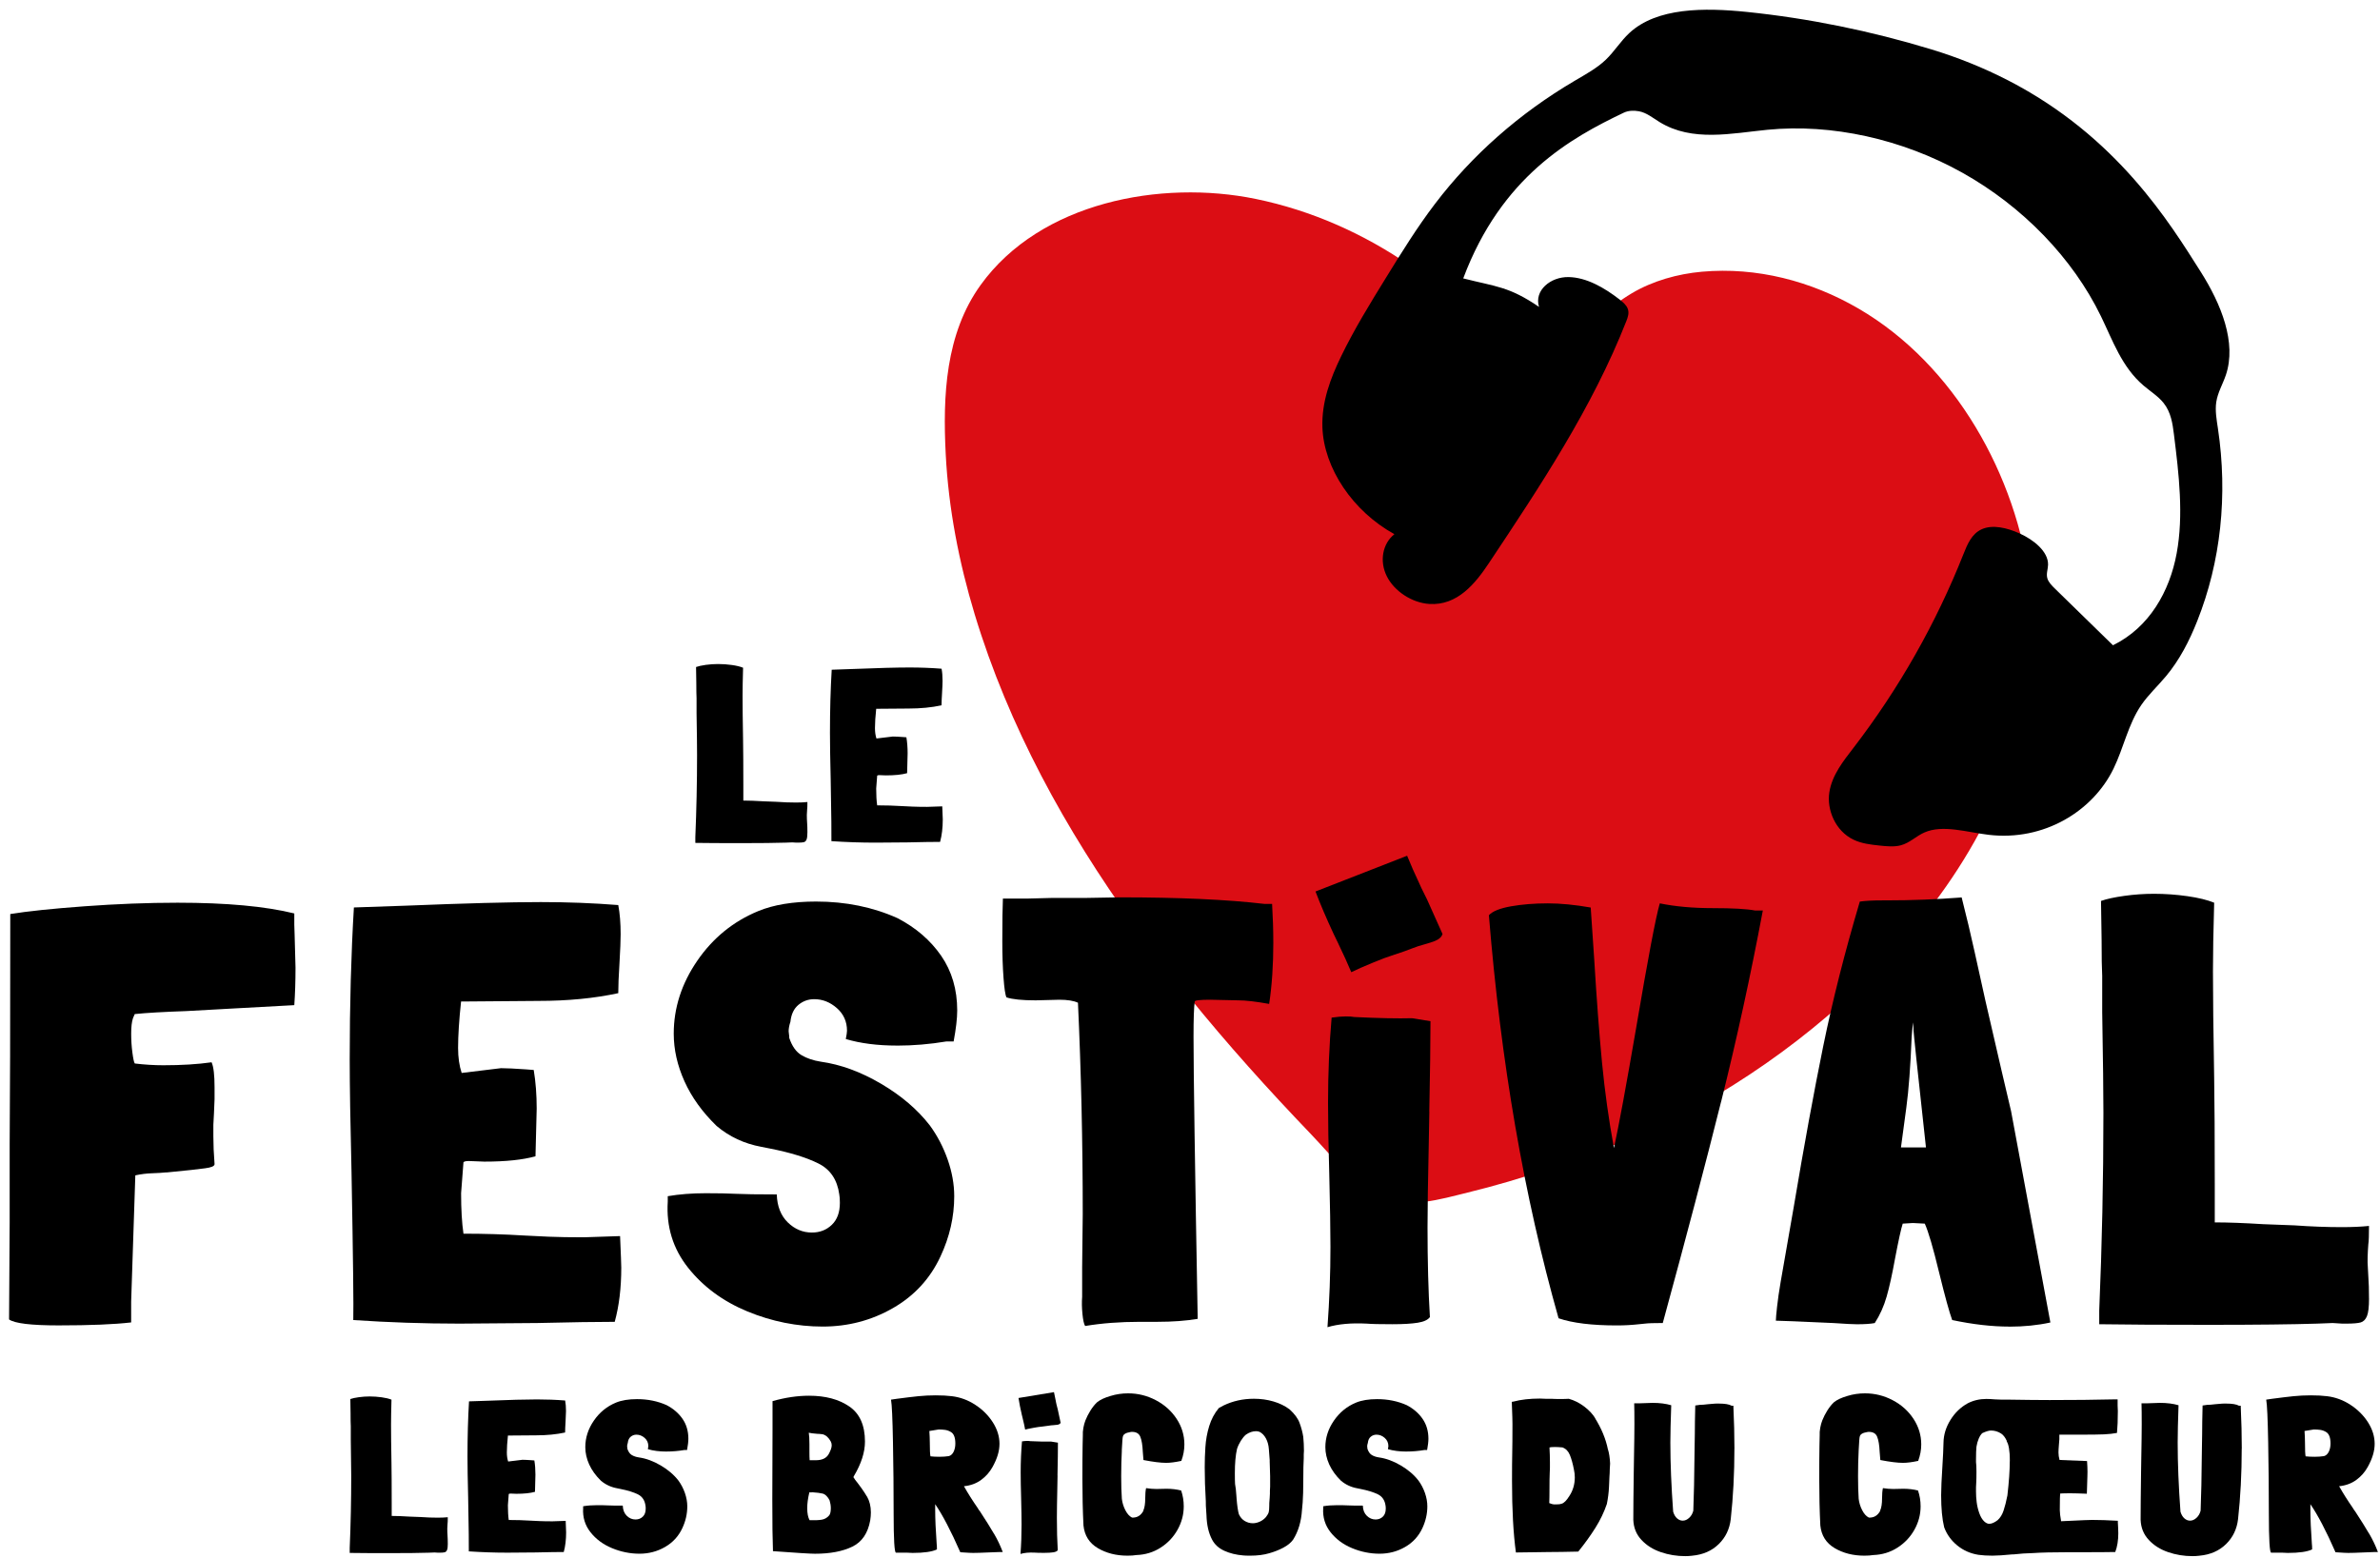
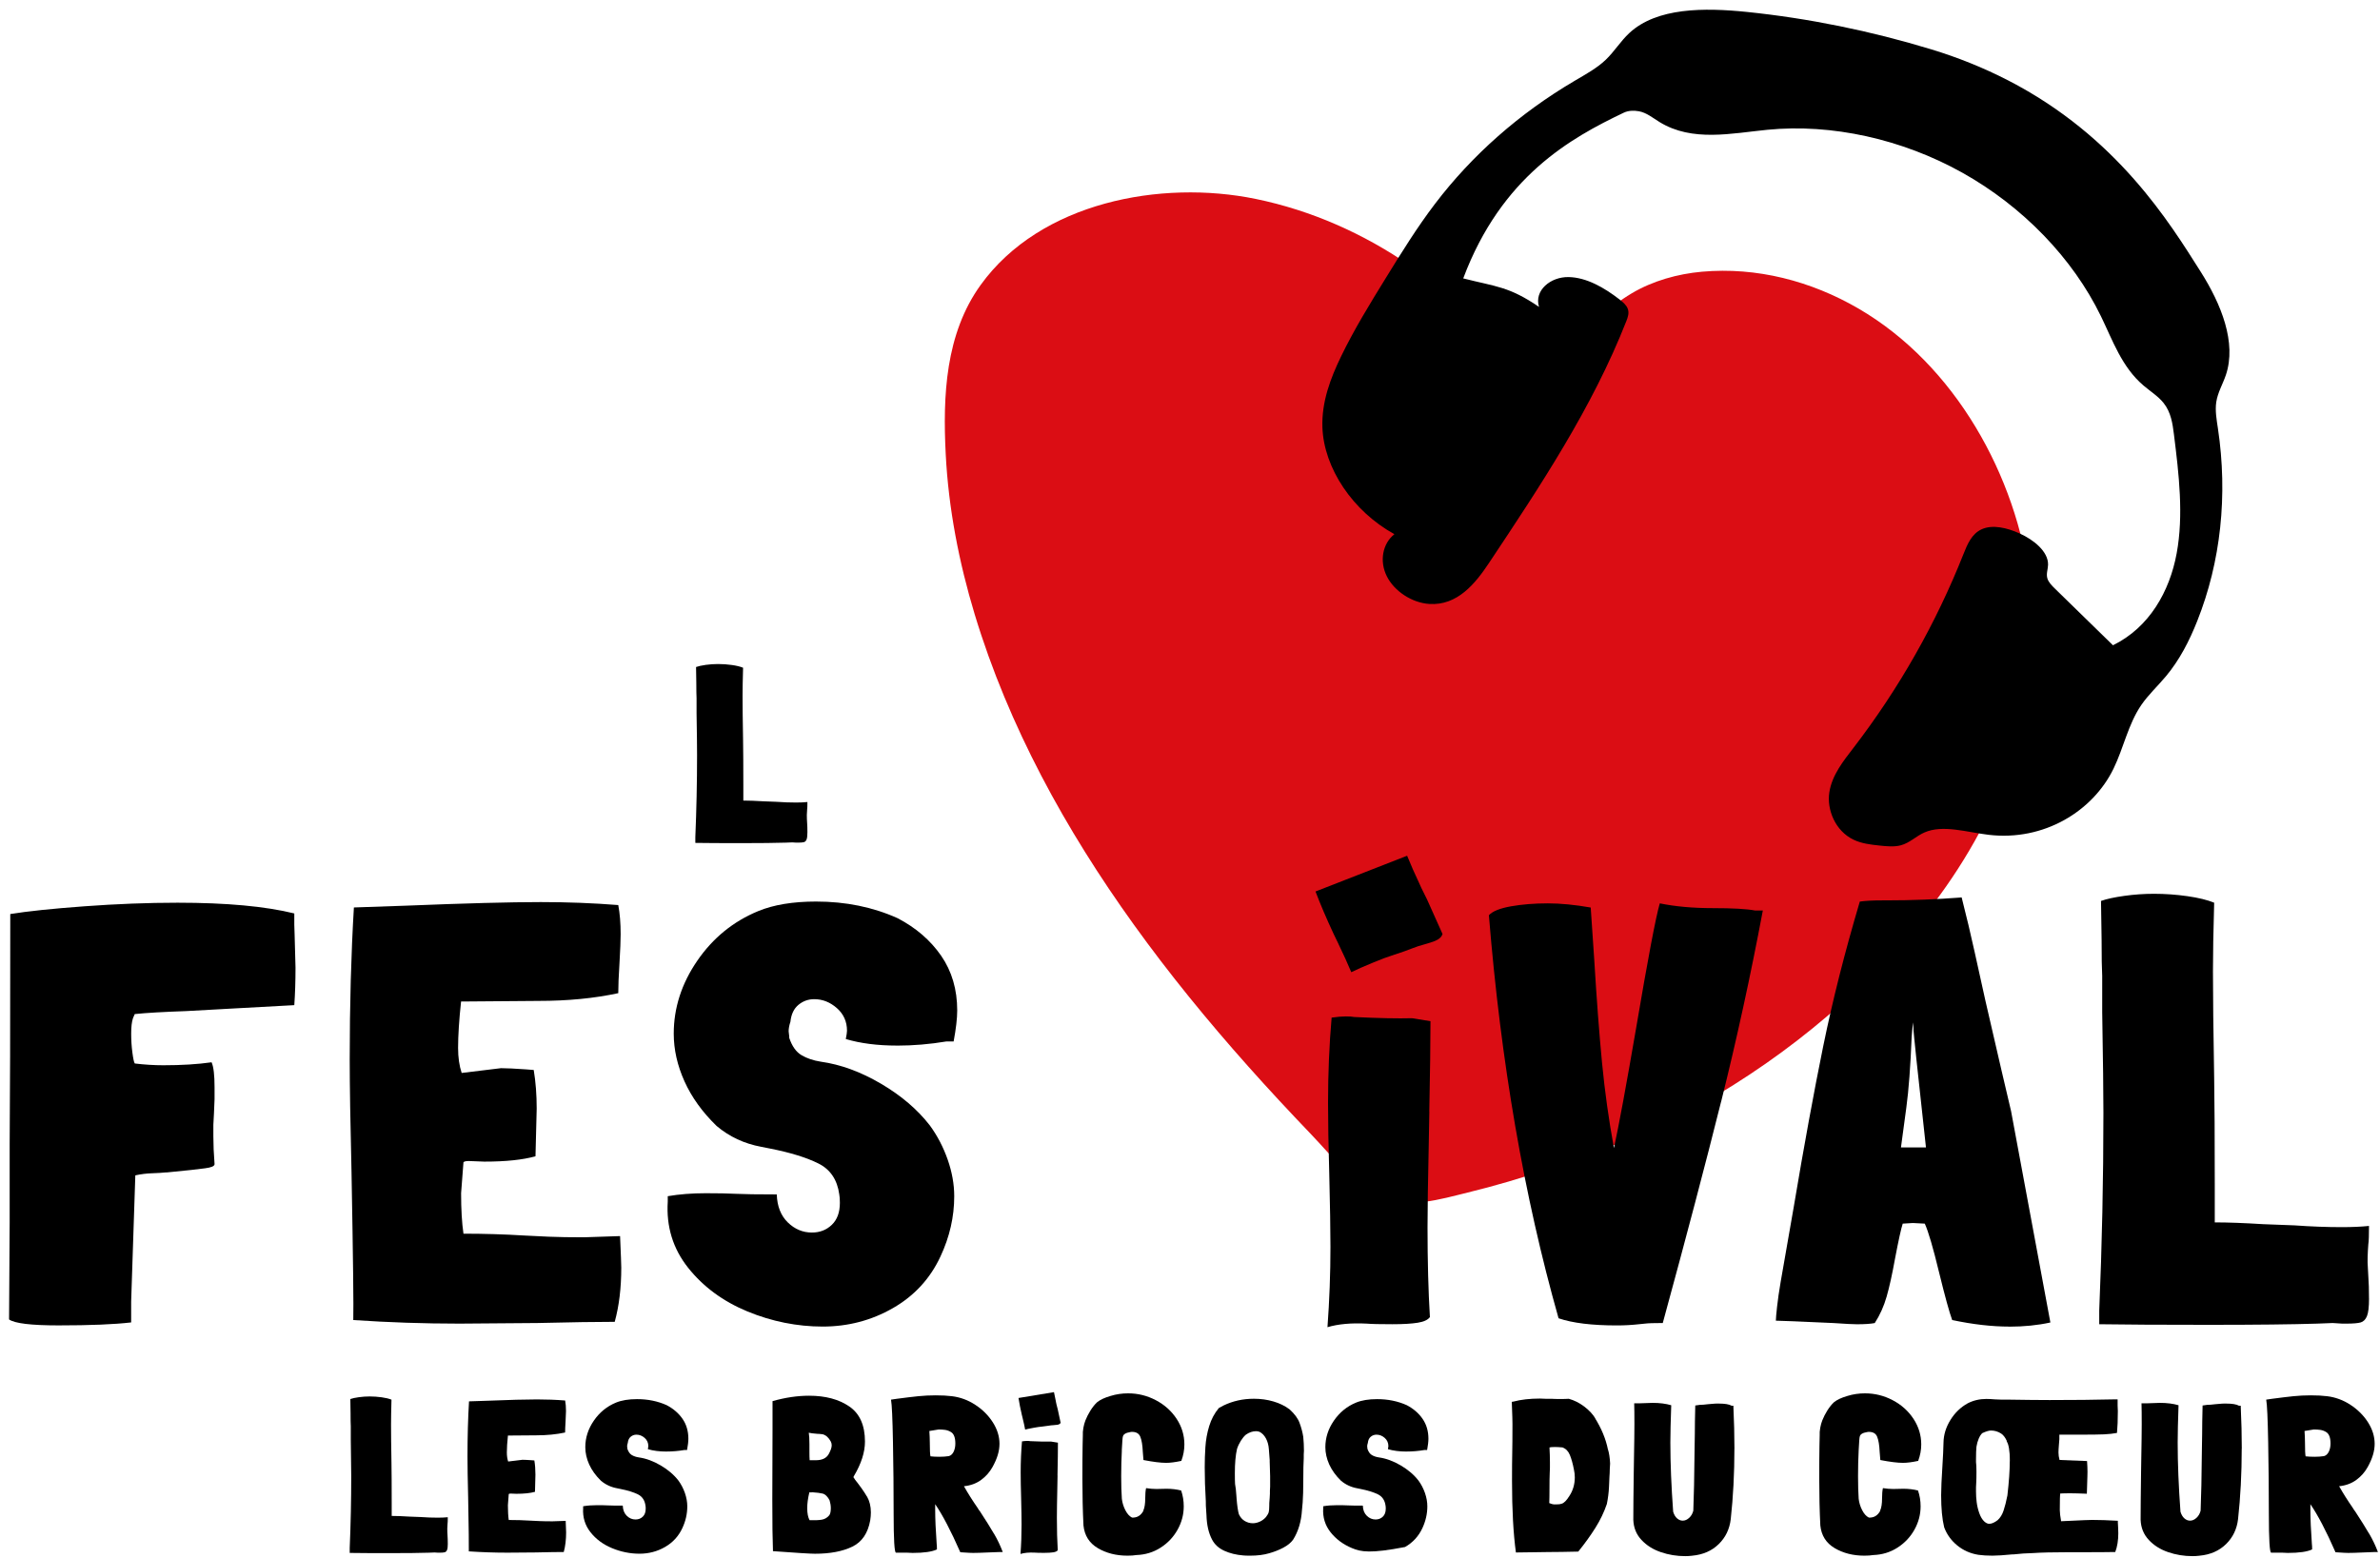
<svg xmlns="http://www.w3.org/2000/svg" width="226" height="148" viewBox="0 0 226 148" fill="none">
  <path d="M192.782 55.551C191.52 45.205 185.634 34.637 176.481 29.31C171.986 26.693 166.815 25.343 161.607 25.809C159.303 26.017 156.953 26.672 154.955 27.855C152.668 29.208 150.904 31.089 149.134 33.042C147.935 34.364 146.706 35.662 145.219 36.623C139.182 27.762 129.789 21.061 119.239 18.895C110.234 17.047 98.797 19.198 93.124 27.062C89.765 31.72 89.521 37.618 89.804 43.144C90.068 48.303 91.06 53.406 92.553 58.346C95.778 68.998 101.183 78.808 107.662 87.82C111.021 92.495 114.672 96.961 118.5 101.26C120.441 103.442 122.427 105.578 124.447 107.685C126.457 109.779 128.518 112.49 131.225 113.682C133.834 114.833 136.736 113.914 139.36 113.274C141.956 112.64 144.522 111.886 147.052 111.026C151.845 109.398 157.058 107.444 161.46 104.941C169.991 100.092 177.656 93.709 183.588 85.864C190.174 77.153 194.141 66.648 192.785 55.551" fill="#DB0D14" />
  <path d="M134.633 83.598C134.774 83.944 135.066 84.557 135.507 85.428L136.98 88.715C136.893 88.995 136.658 89.211 136.277 89.37C136.033 89.469 135.694 89.581 135.255 89.701C134.816 89.821 134.459 89.935 134.182 90.049C133.765 90.221 133.094 90.458 132.163 90.759C131.802 90.867 131.204 91.092 130.372 91.435C129.471 91.804 128.783 92.108 128.314 92.342C128.013 91.615 127.587 90.674 127.034 89.524L126.64 88.712C125.943 87.216 125.369 85.87 124.918 84.677L133.617 81.281C134.002 82.219 134.341 82.991 134.633 83.601" fill="black" />
  <path d="M76.67 79.049C76.67 79.376 76.643 79.608 76.589 79.743C76.534 79.875 76.45 79.959 76.342 79.989C76.231 80.019 76.045 80.037 75.777 80.037H75.612L75.236 80.013L74.626 80.037C73.656 80.067 72.223 80.085 70.326 80.085C68.43 80.085 67.09 80.076 66.027 80.061V79.52C66.135 76.936 66.192 74.337 66.192 71.72C66.192 70.954 66.177 69.629 66.144 67.748V66.314C66.129 66.047 66.12 65.569 66.12 64.881L66.096 63.355C66.315 63.276 66.622 63.21 67.012 63.153C67.403 63.099 67.796 63.072 68.187 63.072C68.626 63.072 69.064 63.102 69.503 63.165C69.942 63.228 70.293 63.312 70.561 63.424C70.528 64.55 70.513 65.452 70.513 66.125C70.513 67.066 70.528 68.475 70.561 70.356C70.576 71.296 70.585 72.681 70.585 74.514V76.041C71.102 76.041 71.736 76.065 72.487 76.11L73.731 76.158C74.389 76.206 75.008 76.227 75.588 76.227C75.994 76.227 76.354 76.212 76.67 76.179C76.67 76.54 76.661 76.774 76.646 76.885V76.861C76.613 77.285 76.607 77.588 76.622 77.778L76.646 78.222C76.661 78.412 76.67 78.685 76.67 79.046" fill="black" />
-   <path d="M89.266 79.965C88.578 79.965 87.559 79.98 86.21 80.013L83.133 80.037C81.739 80.037 80.345 79.989 78.95 79.896C78.965 79.394 78.941 77.444 78.881 74.046C78.833 72.12 78.812 70.638 78.812 69.605C78.812 67.459 78.866 65.461 78.977 63.613L81.045 63.541C83.365 63.448 85.134 63.4 86.354 63.4C87.403 63.4 88.422 63.439 89.41 63.517C89.473 63.844 89.503 64.229 89.503 64.668C89.503 64.902 89.488 65.287 89.455 65.819C89.425 66.32 89.407 66.711 89.407 66.993C88.467 67.198 87.418 67.3 86.258 67.3L83.202 67.324C83.124 68.06 83.085 68.67 83.085 69.157C83.085 69.532 83.133 69.863 83.226 70.145L84.777 69.959C84.996 69.959 85.324 69.974 85.762 70.007L86.069 70.031C86.147 70.5 86.186 71.011 86.186 71.558L86.138 73.439C85.636 73.58 84.963 73.649 84.116 73.649L83.506 73.625C83.394 73.625 83.325 73.64 83.295 73.673L83.202 74.896C83.202 75.539 83.232 76.071 83.295 76.495C84.11 76.495 84.9 76.519 85.669 76.567C85.937 76.582 86.264 76.6 86.658 76.615C87.048 76.63 87.511 76.639 88.043 76.639L89.476 76.591C89.506 77.312 89.524 77.727 89.524 77.835C89.524 78.634 89.437 79.346 89.266 79.974" fill="black" />
  <path d="M15.792 111.357C15.413 111.396 14.963 111.423 14.434 111.441C13.905 111.459 13.376 111.525 12.85 111.639L12.454 123.628V125.609C10.87 125.795 8.571 125.891 5.554 125.891C2.952 125.891 1.39 125.702 0.861 125.326L0.918 116.11V108.703C0.954 104.746 0.975 97.45 0.975 86.819C2.595 86.555 4.941 86.308 8.015 86.083C11.086 85.858 14.037 85.743 16.865 85.743C21.501 85.743 25.197 86.083 27.946 86.762V87.838C27.946 87.988 27.955 88.301 27.976 88.769C27.994 89.241 28.021 90.287 28.061 91.909C28.061 93.229 28.021 94.415 27.946 95.473L21.726 95.813L20.711 95.87L17.658 96.038C15.509 96.113 13.887 96.206 12.796 96.32L12.625 96.717C12.511 97.057 12.457 97.546 12.457 98.186C12.457 98.79 12.492 99.382 12.571 99.968C12.646 100.554 12.721 100.903 12.799 101.014C13.743 101.128 14.644 101.182 15.512 101.182C17.246 101.182 18.773 101.089 20.092 100.9C20.281 101.315 20.374 102.105 20.374 103.274V104.407L20.317 105.762L20.26 106.837V107.913C20.26 108.706 20.296 109.59 20.374 110.572C20.374 110.762 20.071 110.894 19.47 110.969C18.98 111.044 17.754 111.176 15.795 111.366" fill="black" />
  <path d="M58.373 125.552C56.715 125.552 54.263 125.588 51.02 125.666L43.614 125.723C40.257 125.723 36.904 125.609 33.547 125.383C33.584 124.178 33.529 119.485 33.379 111.303C33.265 106.666 33.208 103.102 33.208 100.614C33.208 95.452 33.34 90.644 33.605 86.194L38.581 86.023C44.16 85.798 48.421 85.683 51.36 85.683C53.884 85.683 56.336 85.777 58.71 85.966C58.86 86.756 58.935 87.682 58.935 88.736C58.935 89.301 58.899 90.227 58.824 91.507C58.746 92.715 58.71 93.655 58.71 94.334C56.447 94.824 53.923 95.07 51.132 95.07L43.782 95.128C43.593 96.9 43.499 98.37 43.499 99.539C43.499 100.443 43.614 101.236 43.839 101.913L47.571 101.459C48.097 101.459 48.89 101.498 49.945 101.573L50.681 101.63C50.87 102.763 50.963 103.986 50.963 105.305L50.849 109.827C49.641 110.167 48.022 110.335 45.987 110.335L44.518 110.278C44.254 110.278 44.085 110.314 44.01 110.392L43.785 113.334C43.785 114.881 43.86 116.161 44.01 117.18C45.969 117.18 47.874 117.237 49.722 117.351C50.362 117.387 51.156 117.426 52.096 117.466C53.04 117.505 54.151 117.523 55.432 117.523L58.881 117.408C58.956 119.142 58.995 120.143 58.995 120.407C58.995 122.33 58.788 124.046 58.373 125.552Z" fill="black" />
  <path d="M85.176 99.313C83.328 99.313 81.709 99.106 80.315 98.691C80.39 98.316 80.429 98.051 80.429 97.901C80.429 97.036 80.107 96.317 79.467 95.753C78.824 95.188 78.109 94.905 77.319 94.905C76.754 94.905 76.252 95.085 75.819 95.443C75.384 95.804 75.131 96.339 75.056 97.054C74.942 97.393 74.888 97.697 74.888 97.958L74.945 98.466V98.58C75.209 99.37 75.594 99.917 76.105 100.221C76.616 100.524 77.226 100.732 77.944 100.843C79.828 101.107 81.733 101.804 83.656 102.934C85.579 104.064 87.124 105.386 88.292 106.892C89.008 107.871 89.573 108.956 89.99 110.143C90.405 111.33 90.612 112.49 90.612 113.619C90.612 115.578 90.176 117.484 89.311 119.332C88.332 121.444 86.823 123.085 84.789 124.25C82.754 125.419 80.528 126.002 78.115 126.002C75.702 126.002 73.28 125.521 70.96 124.56C68.641 123.598 66.766 122.213 65.332 120.404C63.899 118.595 63.259 116.504 63.409 114.127V113.619C64.503 113.43 65.708 113.337 67.03 113.337C68.16 113.337 69.122 113.355 69.915 113.394C70.63 113.43 71.913 113.451 73.761 113.451C73.797 114.581 74.149 115.467 74.807 116.11C75.465 116.75 76.228 117.072 77.096 117.072C77.851 117.072 78.482 116.826 78.99 116.336C79.5 115.846 79.753 115.149 79.753 114.244C79.753 113.905 79.732 113.64 79.696 113.451C79.506 112.057 78.848 111.077 77.715 110.512C76.583 109.947 75.056 109.476 73.136 109.097L72.289 108.929C70.666 108.628 69.254 107.967 68.049 106.949C66.691 105.63 65.675 104.217 64.996 102.706C64.317 101.2 63.977 99.689 63.977 98.183C63.977 95.735 64.722 93.424 66.21 91.257C67.697 89.091 69.629 87.516 72.006 86.537C73.476 85.933 75.305 85.632 77.49 85.632C80.318 85.632 82.899 86.161 85.24 87.216C86.973 88.12 88.35 89.307 89.368 90.777C90.384 92.246 90.895 93.983 90.895 95.978C90.895 96.732 90.78 97.712 90.555 98.92H89.876C88.292 99.184 86.727 99.316 85.182 99.316" fill="black" />
-   <path d="M120.913 89.475C120.913 91.663 120.781 93.622 120.516 95.356C119.272 95.131 118.293 95.016 117.575 95.016L114.918 94.959C113.939 94.959 113.449 95.016 113.449 95.131C113.374 95.659 113.335 96.771 113.335 98.466C113.335 101.783 113.467 110.72 113.731 125.269C112.638 125.455 111.355 125.552 109.885 125.552H108.244C106.357 125.552 104.624 125.684 103.04 125.948C102.926 125.759 102.842 125.374 102.785 124.788C102.728 124.205 102.719 123.667 102.758 123.178V120.407L102.815 115.317C102.815 108.457 102.662 101.765 102.361 95.242C101.946 95.052 101.36 94.959 100.606 94.959L98.344 95.016C97.061 95.016 96.138 94.923 95.573 94.734C95.459 94.509 95.366 93.887 95.291 92.868C95.216 91.849 95.177 90.701 95.177 89.418C95.177 87.534 95.198 86.176 95.234 85.347H97.665L99.87 85.29H103.037L106.318 85.233C111.934 85.233 116.517 85.44 120.059 85.855H120.796C120.871 87.138 120.91 88.343 120.91 89.475" fill="black" />
  <path d="M135.727 105.59L135.67 108.758C135.594 112.228 135.555 114.827 135.555 116.561C135.555 119.803 135.631 122.649 135.781 125.101C135.591 125.365 135.207 125.546 134.621 125.639C134.035 125.732 133.236 125.78 132.217 125.78C131.048 125.78 130.237 125.762 129.786 125.723C128.314 125.648 127.07 125.759 126.054 126.062C126.24 123.538 126.337 120.993 126.337 118.427C126.337 116.844 126.298 114.506 126.222 111.417C126.147 108.854 126.108 106.63 126.108 104.743C126.108 101.955 126.222 99.259 126.448 96.657C126.974 96.582 127.427 96.543 127.806 96.543C128.146 96.543 128.407 96.561 128.596 96.6C130.934 96.714 132.761 96.75 134.083 96.714L135.835 96.997C135.835 98.956 135.799 101.822 135.721 105.59" fill="black" />
  <path d="M163.434 104.629C161.965 110.509 160.117 117.523 157.893 125.666C157.064 125.666 156.499 125.684 156.196 125.723L155.631 125.78C154.952 125.855 154.254 125.894 153.539 125.894C151.163 125.894 149.318 125.669 147.998 125.215C144.717 113.643 142.515 100.882 141.382 86.933C141.721 86.558 142.418 86.275 143.473 86.086C144.528 85.9 145.697 85.804 146.98 85.804C148.185 85.804 149.543 85.936 151.051 86.2L151.391 91.233C151.616 94.965 151.863 98.198 152.124 100.933C152.388 103.667 152.764 106.372 153.257 109.046C153.711 106.973 154.408 103.202 155.348 97.736C156.481 91.062 157.232 87.087 157.611 85.804C159.08 86.107 160.76 86.257 162.644 86.257C164.528 86.257 165.865 86.332 166.658 86.483H167.395C166.226 92.703 164.907 98.754 163.437 104.635" fill="black" />
  <path d="M181.701 97.673L181.644 97.108L181.529 98.466C181.415 101.294 181.247 103.538 181.022 105.197L180.511 108.986H182.885C182.055 101.447 181.659 97.676 181.698 97.676M190.805 126.005C189.147 126.005 187.338 125.798 185.376 125.383C185.111 124.668 184.696 123.16 184.132 120.861C183.567 118.523 183.116 116.979 182.773 116.225L181.641 116.167L180.679 116.225C180.529 116.678 180.282 117.79 179.946 119.56C179.681 121.029 179.417 122.228 179.153 123.151C178.888 124.076 178.512 124.915 178.023 125.669C177.644 125.744 177.079 125.783 176.325 125.783C175.985 125.783 175.252 125.747 174.119 125.669C170.838 125.518 169.011 125.443 168.633 125.443C168.633 125.254 168.669 124.812 168.747 124.115C168.825 123.418 168.936 122.637 169.086 121.768L170.33 114.644C171.31 108.803 172.244 103.712 173.128 99.376C174.014 95.04 175.171 90.461 176.604 85.635C177.13 85.56 177.848 85.521 178.753 85.521H179.092C181.544 85.521 183.936 85.428 186.274 85.239C186.728 87.012 187.139 88.754 187.518 90.47C187.894 92.186 188.233 93.721 188.537 95.079C189.742 100.32 190.553 103.806 190.967 105.539L194.7 125.615C193.492 125.879 192.19 126.011 190.796 126.011" fill="black" />
  <path d="M224.958 123.346C224.958 124.136 224.892 124.695 224.76 125.014C224.628 125.335 224.429 125.531 224.168 125.609C223.903 125.684 223.45 125.723 222.81 125.723H222.413L221.509 125.666L220.036 125.723C217.699 125.798 214.249 125.837 209.688 125.837C205.126 125.837 201.902 125.819 199.339 125.78V124.479C199.603 118.259 199.736 112.003 199.736 105.705C199.736 103.857 199.7 100.672 199.621 96.149V92.7C199.585 92.06 199.564 90.909 199.564 89.25L199.507 85.575C200.033 85.386 200.769 85.227 201.713 85.094C202.653 84.962 203.597 84.896 204.54 84.896C205.595 84.896 206.65 84.971 207.707 85.121C208.762 85.272 209.609 85.479 210.253 85.743C210.174 88.457 210.138 90.626 210.138 92.246C210.138 94.509 210.174 97.901 210.253 102.423C210.289 104.686 210.31 108.021 210.31 112.432V116.107C211.554 116.107 213.08 116.164 214.889 116.276L217.885 116.39C219.468 116.504 220.956 116.558 222.353 116.558C223.333 116.558 224.201 116.522 224.955 116.444C224.955 117.312 224.937 117.877 224.898 118.142V118.085C224.82 119.103 224.802 119.839 224.841 120.29L224.898 121.363C224.934 121.817 224.955 122.475 224.955 123.343" fill="black" />
  <path d="M42.523 146.615C42.523 146.904 42.499 147.105 42.451 147.222C42.403 147.34 42.331 147.412 42.234 147.439C42.138 147.466 41.973 147.481 41.742 147.481H41.597L41.267 147.46L40.732 147.481C39.882 147.508 38.629 147.523 36.97 147.523C35.311 147.523 34.139 147.517 33.208 147.502V147.03C33.304 144.767 33.352 142.493 33.352 140.203C33.352 139.53 33.337 138.373 33.31 136.73V135.476C33.295 135.245 33.289 134.824 33.289 134.223L33.268 132.886C33.46 132.817 33.728 132.76 34.07 132.712C34.413 132.664 34.755 132.64 35.098 132.64C35.483 132.64 35.864 132.667 36.249 132.721C36.633 132.775 36.94 132.85 37.174 132.946C37.147 133.935 37.132 134.722 37.132 135.311C37.132 136.135 37.144 137.367 37.174 139.013C37.189 139.837 37.195 141.047 37.195 142.652V143.989C37.649 143.989 38.202 144.01 38.86 144.052L39.951 144.094C40.528 144.136 41.069 144.154 41.573 144.154C41.931 144.154 42.243 144.139 42.52 144.112C42.52 144.428 42.514 144.632 42.499 144.728V144.707C42.472 145.077 42.466 145.344 42.478 145.51L42.499 145.9C42.511 146.066 42.52 146.306 42.52 146.618" fill="black" />
  <path d="M53.544 147.415C52.941 147.415 52.051 147.43 50.87 147.457L48.178 147.478C46.958 147.478 45.738 147.436 44.518 147.355C44.53 146.916 44.512 145.209 44.455 142.234C44.413 140.549 44.392 139.254 44.392 138.349C44.392 136.471 44.44 134.722 44.536 133.106L46.345 133.046C48.373 132.964 49.924 132.922 50.99 132.922C51.91 132.922 52.799 132.955 53.665 133.025C53.719 133.313 53.746 133.65 53.746 134.031C53.746 134.236 53.731 134.572 53.704 135.038C53.677 135.476 53.662 135.819 53.662 136.065C52.838 136.243 51.922 136.333 50.906 136.333L48.232 136.354C48.163 136.997 48.13 137.532 48.13 137.958C48.13 138.289 48.172 138.574 48.253 138.821L49.611 138.656C49.803 138.656 50.092 138.671 50.474 138.698L50.741 138.719C50.81 139.13 50.843 139.575 50.843 140.056L50.801 141.699C50.362 141.823 49.773 141.886 49.031 141.886L48.496 141.865C48.4 141.865 48.34 141.88 48.31 141.907L48.229 142.977C48.229 143.538 48.256 144.004 48.31 144.374C49.022 144.374 49.713 144.395 50.386 144.437C50.618 144.452 50.906 144.464 51.249 144.479C51.591 144.494 51.997 144.5 52.463 144.5L53.716 144.458C53.743 145.089 53.758 145.453 53.758 145.549C53.758 146.249 53.683 146.871 53.532 147.421" fill="black" />
  <path d="M63.289 137.874C62.619 137.874 62.027 137.799 61.522 137.649C61.549 137.511 61.564 137.415 61.564 137.361C61.564 137.045 61.447 136.784 61.216 136.579C60.981 136.375 60.723 136.27 60.435 136.27C60.23 136.27 60.047 136.336 59.891 136.465C59.734 136.594 59.641 136.79 59.614 137.051C59.572 137.174 59.551 137.285 59.551 137.379L59.572 137.565V137.607C59.668 137.895 59.81 138.094 59.993 138.205C60.179 138.316 60.402 138.391 60.66 138.43C61.345 138.526 62.036 138.779 62.736 139.19C63.437 139.602 63.998 140.08 64.422 140.63C64.683 140.987 64.888 141.381 65.038 141.811C65.188 142.243 65.263 142.664 65.263 143.076C65.263 143.788 65.107 144.482 64.792 145.152C64.434 145.918 63.887 146.516 63.148 146.94C62.409 147.367 61.597 147.577 60.723 147.577C59.849 147.577 58.965 147.403 58.121 147.051C57.277 146.703 56.594 146.198 56.075 145.54C55.555 144.882 55.32 144.121 55.374 143.256V143.07C55.771 143.001 56.21 142.968 56.691 142.968C57.102 142.968 57.451 142.974 57.739 142.989C58.001 143.004 58.467 143.01 59.136 143.01C59.152 143.421 59.278 143.743 59.518 143.977C59.758 144.212 60.035 144.326 60.35 144.326C60.624 144.326 60.855 144.236 61.039 144.058C61.225 143.881 61.315 143.626 61.315 143.298C61.315 143.175 61.309 143.079 61.294 143.01C61.225 142.502 60.984 142.144 60.576 141.94C60.164 141.736 59.608 141.564 58.911 141.426L58.602 141.363C58.013 141.255 57.499 141.014 57.06 140.642C56.567 140.161 56.198 139.647 55.948 139.1C55.702 138.553 55.579 138.004 55.579 137.457C55.579 136.567 55.849 135.726 56.39 134.939C56.931 134.151 57.634 133.577 58.496 133.223C59.031 133.004 59.695 132.895 60.492 132.895C61.519 132.895 62.46 133.088 63.307 133.469C63.938 133.8 64.437 134.229 64.81 134.764C65.179 135.299 65.366 135.93 65.366 136.657C65.366 136.931 65.323 137.288 65.242 137.727H64.996C64.419 137.823 63.851 137.871 63.289 137.871" fill="black" />
  <path d="M78.115 136.231C77.896 136.204 77.724 136.189 77.601 136.189C77.244 136.162 76.976 136.126 76.799 136.086C76.841 136.321 76.862 136.675 76.862 137.156V137.895C76.862 138.238 76.868 138.505 76.883 138.698H77.478C78.082 138.698 78.494 138.493 78.71 138.082C78.887 137.754 78.977 137.487 78.977 137.279C78.977 137.156 78.95 137.039 78.896 136.931C78.692 136.546 78.431 136.315 78.115 136.231ZM78.77 142.481V142.502C78.701 142.352 78.605 142.213 78.482 142.09C78.358 141.967 78.235 141.892 78.112 141.865C77.893 141.811 77.571 141.769 77.144 141.742C77.102 141.742 77.057 141.745 77.009 141.754C76.961 141.76 76.91 141.757 76.856 141.742C76.718 142.318 76.652 142.817 76.652 143.244C76.652 143.737 76.727 144.121 76.877 144.395C77.37 144.41 77.757 144.392 78.04 144.344C78.322 144.296 78.557 144.154 78.749 143.923C78.845 143.785 78.893 143.559 78.893 143.244C78.893 143.013 78.851 142.757 78.77 142.484M82.328 142.141C82.574 142.574 82.697 143.076 82.697 143.653C82.697 143.887 82.676 144.139 82.634 144.413C82.415 145.633 81.847 146.465 80.928 146.91C80.008 147.355 78.83 147.58 77.391 147.58C76.967 147.58 75.636 147.499 73.4 147.334C73.358 146.306 73.337 144.659 73.337 142.4C73.337 139.945 73.343 137.733 73.358 135.759V133.085C74.563 132.742 75.723 132.571 76.832 132.571C78.382 132.571 79.653 132.91 80.645 133.589C81.64 134.269 82.135 135.38 82.135 136.931C82.135 137.931 81.787 139.022 81.087 140.2V140.179C81.06 140.233 81.045 140.275 81.045 140.302C81.045 140.344 81.087 140.404 81.168 140.489V140.51C81.688 141.168 82.072 141.712 82.319 142.144" fill="black" />
  <path d="M90.552 137.895C90.66 137.676 90.717 137.415 90.717 137.114C90.717 136.552 90.579 136.189 90.306 136.023C90.128 135.915 89.945 135.846 89.762 135.819C89.576 135.792 89.368 135.777 89.134 135.777L88.25 135.921C88.277 136.333 88.292 136.681 88.292 136.97C88.292 137.709 88.314 138.163 88.356 138.328C88.59 138.355 88.875 138.37 89.218 138.37C89.533 138.37 89.828 138.349 90.101 138.307C90.294 138.253 90.444 138.115 90.555 137.895M94.386 145.669C94.723 146.246 94.999 146.829 95.219 147.418H94.891C94.726 147.418 94.356 147.43 93.779 147.46C93.202 147.487 92.743 147.502 92.4 147.502C92.208 147.502 91.919 147.487 91.538 147.46L91.189 147.439C90.297 145.41 89.503 143.89 88.803 142.874V143.409C88.803 144.26 88.851 145.356 88.948 146.7V146.678C88.96 146.775 88.969 146.94 88.969 147.171C88.503 147.391 87.737 147.502 86.667 147.502L86.174 147.481H85.083C84.933 147.481 84.858 146.24 84.858 143.758C84.858 141.51 84.837 139.26 84.795 137.003C84.753 134.749 84.693 133.394 84.609 132.943L85.164 132.862C85.988 132.754 86.664 132.67 87.202 132.616C87.737 132.562 88.283 132.535 88.845 132.535C89.449 132.535 89.963 132.562 90.387 132.616C91.183 132.712 91.925 132.985 92.616 133.439C93.308 133.89 93.863 134.446 94.281 135.104C94.699 135.762 94.909 136.441 94.909 137.138C94.909 137.835 94.69 138.544 94.251 139.338C93.978 139.83 93.614 140.242 93.16 140.573C92.707 140.903 92.166 141.102 91.535 141.168C91.904 141.826 92.337 142.511 92.83 143.223C92.926 143.388 93.001 143.496 93.055 143.553C93.605 144.389 94.047 145.095 94.38 145.672" fill="black" />
  <path d="M100.423 140.158L100.402 141.309C100.375 142.571 100.36 143.517 100.36 144.145C100.36 145.323 100.387 146.36 100.441 147.249C100.372 147.346 100.231 147.412 100.02 147.445C99.807 147.478 99.516 147.496 99.146 147.496C98.719 147.496 98.425 147.49 98.263 147.475C97.728 147.448 97.277 147.487 96.904 147.598C96.973 146.682 97.006 145.756 97.006 144.822C97.006 144.245 96.991 143.397 96.964 142.273C96.937 141.342 96.922 140.534 96.922 139.849C96.922 138.833 96.964 137.853 97.046 136.907C97.238 136.88 97.403 136.865 97.538 136.865C97.662 136.865 97.758 136.871 97.827 136.886C98.677 136.928 99.341 136.94 99.822 136.928L100.459 137.03C100.459 137.742 100.447 138.785 100.417 140.155" fill="black" />
  <path d="M100.267 133.142C100.291 133.277 100.348 133.517 100.441 133.863L100.717 135.149C100.663 135.242 100.564 135.302 100.417 135.329C100.324 135.347 100.192 135.359 100.026 135.368C99.861 135.377 99.723 135.392 99.618 135.413C99.455 135.443 99.197 135.476 98.842 135.513C98.704 135.525 98.476 135.558 98.151 135.618C97.8 135.681 97.532 135.738 97.346 135.786C97.295 135.504 97.214 135.134 97.103 134.68L97.025 134.362C96.889 133.773 96.784 133.25 96.715 132.787L100.083 132.231C100.149 132.595 100.213 132.898 100.27 133.139" fill="black" />
  <path d="M106.529 137.751C106.487 138.559 106.466 139.383 106.466 140.218C106.466 141.053 106.487 141.781 106.529 142.358C106.571 142.727 106.679 143.088 106.856 143.436C107.034 143.785 107.247 144.022 107.493 144.145C107.974 144.172 108.335 143.953 108.584 143.487H108.563C108.686 143.226 108.749 142.835 108.749 142.315C108.749 141.904 108.776 141.582 108.83 141.348C109.173 141.402 109.501 141.429 109.816 141.429L110.763 141.408C111.255 141.408 111.721 141.462 112.16 141.573C112.325 142.054 112.406 142.553 112.406 143.076C112.406 143.857 112.211 144.596 111.82 145.296C111.43 145.996 110.892 146.564 110.207 147.003C109.522 147.442 108.761 147.673 107.923 147.703C107.677 147.745 107.388 147.763 107.058 147.763C105.988 147.763 105.05 147.523 104.242 147.045C103.434 146.564 102.98 145.846 102.884 144.888C102.815 143.517 102.782 142.045 102.782 140.468C102.782 139.166 102.788 138.097 102.803 137.258L102.824 136.333C102.812 136.129 102.827 135.891 102.875 135.624C102.923 135.356 102.989 135.119 103.07 134.915C103.193 134.599 103.356 134.284 103.554 133.968C103.752 133.653 103.963 133.391 104.182 133.187C104.47 132.955 104.894 132.754 105.456 132.592C105.991 132.427 106.547 132.345 107.121 132.345C108.052 132.345 108.93 132.562 109.753 132.995C110.576 133.427 111.234 134.016 111.727 134.761C112.22 135.51 112.466 136.321 112.466 137.198C112.466 137.718 112.37 138.241 112.178 138.761C111.601 138.884 111.123 138.947 110.739 138.947C110.219 138.947 109.498 138.857 108.581 138.68L108.518 137.898C108.491 137.267 108.413 136.793 108.281 136.468C108.151 136.147 107.872 135.993 107.448 136.005C107.436 136.005 107.418 136.008 107.397 136.014C107.376 136.02 107.346 136.023 107.304 136.023H107.325C106.901 136.092 106.667 136.237 106.625 136.456C106.598 136.51 106.565 136.943 106.523 137.751" fill="black" />
  <path d="M120.57 138.719L120.489 137.649C120.462 137.264 120.369 136.925 120.213 136.63C120.053 136.336 119.852 136.126 119.606 136.002C119.495 135.96 119.386 135.939 119.275 135.939C118.948 135.939 118.623 136.05 118.308 136.27C118.142 136.408 117.983 136.603 117.824 136.856C117.668 137.111 117.547 137.367 117.463 137.628C117.325 138.232 117.259 138.998 117.259 139.933C117.259 140.398 117.265 140.747 117.28 140.981V140.96C117.334 141.234 117.376 141.597 117.403 142.051L117.424 142.34C117.478 143.025 117.553 143.532 117.65 143.86V143.839C117.773 144.112 117.956 144.323 118.193 144.467C118.434 144.611 118.689 144.683 118.966 144.683C119.185 144.683 119.407 144.632 119.633 144.53C119.858 144.428 120.053 144.281 120.219 144.088C120.354 143.911 120.441 143.758 120.474 143.635C120.507 143.511 120.525 143.319 120.525 143.058C120.525 142.826 120.531 142.652 120.546 142.544L120.567 142.276L120.588 141.886V141.597L120.609 141.207V140.218L120.567 138.821V138.719H120.57ZM123.822 137.772L123.801 138.142V138.511C123.773 138.965 123.758 139.629 123.758 140.507C123.758 141.48 123.737 142.219 123.698 142.727L123.635 143.406C123.566 144.515 123.287 145.462 122.791 146.243C122.587 146.531 122.277 146.784 121.865 147.003C121.454 147.222 121 147.4 120.507 147.538C119.999 147.688 119.404 147.763 118.719 147.763C118.404 147.763 118.184 147.757 118.061 147.742C117.388 147.688 116.79 147.541 116.261 147.301C115.733 147.06 115.345 146.709 115.099 146.243C114.771 145.627 114.591 144.852 114.564 143.92L114.522 143.262C114.507 143.154 114.501 142.925 114.501 142.583C114.431 141.459 114.398 140.383 114.398 139.356C114.398 138.725 114.419 138.094 114.461 137.463C114.504 136.778 114.621 136.111 114.822 135.458C115.02 134.806 115.327 134.235 115.736 133.743L116.189 133.496C117.067 133.073 118.025 132.859 119.068 132.859C119.726 132.859 120.345 132.946 120.928 133.118C121.511 133.289 122.022 133.538 122.46 133.869C122.941 134.308 123.257 134.74 123.407 135.164C123.572 135.603 123.686 136.041 123.755 136.48C123.798 136.907 123.819 137.336 123.819 137.775" fill="black" />
-   <path d="M133.566 137.874C132.893 137.874 132.304 137.799 131.796 137.649C131.823 137.511 131.838 137.415 131.838 137.361C131.838 137.045 131.721 136.784 131.49 136.579C131.258 136.375 130.997 136.27 130.709 136.27C130.504 136.27 130.321 136.336 130.165 136.465C130.008 136.594 129.915 136.79 129.888 137.051C129.846 137.174 129.825 137.285 129.825 137.379L129.846 137.565V137.607C129.942 137.895 130.084 138.094 130.267 138.205C130.45 138.316 130.676 138.391 130.934 138.43C131.619 138.526 132.31 138.779 133.01 139.19C133.71 139.602 134.272 140.08 134.696 140.63C134.957 140.987 135.162 141.381 135.312 141.811C135.462 142.243 135.537 142.664 135.537 143.076C135.537 143.788 135.378 144.482 135.066 145.152C134.708 145.918 134.161 146.516 133.422 146.94C132.683 147.367 131.874 147.577 130.997 147.577C130.12 147.577 129.239 147.403 128.395 147.051C127.551 146.703 126.871 146.198 126.349 145.54C125.829 144.882 125.594 144.121 125.648 143.256V143.07C126.045 143.001 126.484 142.968 126.965 142.968C127.376 142.968 127.725 142.974 128.013 142.989C128.275 143.004 128.74 143.01 129.411 143.01C129.423 143.421 129.552 143.743 129.792 143.977C130.033 144.212 130.309 144.326 130.624 144.326C130.898 144.326 131.129 144.236 131.313 144.058C131.499 143.881 131.589 143.626 131.589 143.298C131.589 143.175 131.583 143.079 131.568 143.01C131.499 142.502 131.258 142.144 130.85 141.94C130.438 141.736 129.882 141.564 129.185 141.426L128.876 141.363C128.287 141.255 127.773 141.014 127.334 140.642C126.841 140.161 126.472 139.647 126.222 139.1C125.976 138.553 125.853 138.004 125.853 137.457C125.853 136.567 126.123 135.726 126.664 134.939C127.205 134.151 127.908 133.577 128.771 133.223C129.305 133.004 129.969 132.895 130.766 132.895C131.793 132.895 132.734 133.088 133.584 133.469C134.215 133.8 134.714 134.229 135.084 134.764C135.453 135.299 135.64 135.93 135.64 136.657C135.64 136.931 135.597 137.288 135.516 137.727H135.27C134.693 137.823 134.125 137.871 133.563 137.871" fill="black" />
+   <path d="M133.566 137.874C132.893 137.874 132.304 137.799 131.796 137.649C131.823 137.511 131.838 137.415 131.838 137.361C131.838 137.045 131.721 136.784 131.49 136.579C131.258 136.375 130.997 136.27 130.709 136.27C130.504 136.27 130.321 136.336 130.165 136.465C130.008 136.594 129.915 136.79 129.888 137.051C129.846 137.174 129.825 137.285 129.825 137.379L129.846 137.565V137.607C129.942 137.895 130.084 138.094 130.267 138.205C130.45 138.316 130.676 138.391 130.934 138.43C131.619 138.526 132.31 138.779 133.01 139.19C133.71 139.602 134.272 140.08 134.696 140.63C134.957 140.987 135.162 141.381 135.312 141.811C135.462 142.243 135.537 142.664 135.537 143.076C135.537 143.788 135.378 144.482 135.066 145.152C134.708 145.918 134.161 146.516 133.422 146.94C130.12 147.577 129.239 147.403 128.395 147.051C127.551 146.703 126.871 146.198 126.349 145.54C125.829 144.882 125.594 144.121 125.648 143.256V143.07C126.045 143.001 126.484 142.968 126.965 142.968C127.376 142.968 127.725 142.974 128.013 142.989C128.275 143.004 128.74 143.01 129.411 143.01C129.423 143.421 129.552 143.743 129.792 143.977C130.033 144.212 130.309 144.326 130.624 144.326C130.898 144.326 131.129 144.236 131.313 144.058C131.499 143.881 131.589 143.626 131.589 143.298C131.589 143.175 131.583 143.079 131.568 143.01C131.499 142.502 131.258 142.144 130.85 141.94C130.438 141.736 129.882 141.564 129.185 141.426L128.876 141.363C128.287 141.255 127.773 141.014 127.334 140.642C126.841 140.161 126.472 139.647 126.222 139.1C125.976 138.553 125.853 138.004 125.853 137.457C125.853 136.567 126.123 135.726 126.664 134.939C127.205 134.151 127.908 133.577 128.771 133.223C129.305 133.004 129.969 132.895 130.766 132.895C131.793 132.895 132.734 133.088 133.584 133.469C134.215 133.8 134.714 134.229 135.084 134.764C135.453 135.299 135.64 135.93 135.64 136.657C135.64 136.931 135.597 137.288 135.516 137.727H135.27C134.693 137.823 134.125 137.871 133.563 137.871" fill="black" />
  <path d="M149.459 139.602C149.351 139.025 149.218 138.556 149.068 138.193C148.918 137.829 148.684 137.595 148.368 137.484H148.41C148.083 137.457 147.833 137.442 147.671 137.442C147.397 137.442 147.217 137.457 147.136 137.484C147.163 137.977 147.178 138.442 147.178 138.881V139.416L147.157 139.972C147.142 140.287 147.136 140.759 147.136 141.39C147.136 142.021 147.13 142.454 147.115 142.769C147.322 142.85 147.464 142.892 147.548 142.892H147.815C148.034 142.892 148.191 142.871 148.287 142.829C148.506 142.775 148.753 142.529 149.026 142.09C149.369 141.57 149.54 140.978 149.54 140.323C149.54 140.077 149.513 139.837 149.459 139.602ZM152.689 137.691V137.67C152.797 138.013 152.866 138.457 152.893 139.007C152.866 139.419 152.851 139.725 152.851 139.933L152.83 140.26C152.83 140.356 152.815 140.678 152.788 141.228C152.761 141.778 152.692 142.318 152.584 142.853C152.322 143.62 151.965 144.371 151.505 145.104C151.045 145.837 150.501 146.594 149.87 147.376C148.72 147.403 147.773 147.418 147.034 147.418L145.552 147.439L143.948 147.46C143.702 145.663 143.578 143.403 143.578 140.675C143.578 139.482 143.584 138.592 143.599 138.004C143.611 137.469 143.62 136.549 143.62 135.248C143.62 134.918 143.605 134.425 143.578 133.767L143.557 133.151L143.702 133.13C144.429 132.937 145.27 132.841 146.232 132.841L146.766 132.862H147.322C147.5 132.877 147.776 132.883 148.146 132.883C148.515 132.883 148.789 132.877 148.969 132.862C149.477 133.001 149.964 133.244 150.429 133.592C150.895 133.941 151.265 134.344 151.538 134.794L151.415 134.629C152.058 135.645 152.485 136.663 152.689 137.694" fill="black" />
  <path d="M164.696 137.589C164.696 139.96 164.579 142.195 164.348 144.293C164.237 145.239 163.858 146.029 163.206 146.666C162.554 147.304 161.715 147.67 160.688 147.766H160.709C160.462 147.793 160.237 147.808 160.03 147.808C159.221 147.808 158.446 147.682 157.707 147.427C156.968 147.174 156.352 146.787 155.868 146.264C155.381 145.744 155.123 145.107 155.096 144.353C155.096 143.352 155.111 141.853 155.138 139.852L155.159 138.514C155.186 137.06 155.201 135.984 155.201 135.287C155.201 134.383 155.195 133.719 155.18 133.292H155.694L156.929 133.25C157.599 133.25 158.191 133.325 158.696 133.475C158.642 135.011 158.614 136.189 158.614 137.012C158.614 139.001 158.705 141.201 158.882 143.614V143.593C158.963 143.866 159.086 144.076 159.252 144.221C159.417 144.365 159.594 144.437 159.786 144.437C160.006 144.437 160.21 144.347 160.402 144.169C160.595 143.992 160.724 143.764 160.793 143.49V143.511C160.847 142.249 160.889 140.257 160.916 137.529L160.937 136.213C160.937 135.555 160.949 134.65 160.979 133.499L161.412 133.439C161.604 133.439 161.866 133.418 162.193 133.376C162.755 133.322 163.092 133.301 163.2 133.316C163.789 133.316 164.2 133.385 164.432 133.52H164.597C164.666 134.987 164.699 136.345 164.699 137.592" fill="black" />
  <path d="M176.496 137.751C176.454 138.559 176.436 139.383 176.436 140.218C176.436 141.053 176.457 141.781 176.496 142.358C176.538 142.727 176.646 143.088 176.824 143.436C177.001 143.785 177.214 144.022 177.461 144.145C177.942 144.172 178.305 143.953 178.552 143.487H178.531C178.654 143.226 178.717 142.835 178.717 142.315C178.717 141.904 178.744 141.582 178.798 141.348C179.14 141.402 179.471 141.429 179.787 141.429L180.733 141.408C181.226 141.408 181.692 141.462 182.13 141.573C182.296 142.054 182.377 142.553 182.377 143.076C182.377 143.857 182.181 144.596 181.791 145.296C181.4 145.996 180.862 146.564 180.177 147.003C179.492 147.442 178.732 147.673 177.893 147.703C177.647 147.745 177.359 147.763 177.031 147.763C175.961 147.763 175.024 147.523 174.213 147.045C173.404 146.564 172.951 145.846 172.854 144.888C172.785 143.517 172.752 142.045 172.752 140.468C172.752 139.166 172.758 138.097 172.773 137.258L172.794 136.333C172.779 136.129 172.797 135.891 172.845 135.624C172.893 135.356 172.96 135.119 173.041 134.915C173.164 134.599 173.326 134.284 173.524 133.968C173.723 133.653 173.933 133.391 174.152 133.187C174.441 132.955 174.865 132.754 175.427 132.592C175.961 132.427 176.517 132.345 177.091 132.345C178.023 132.345 178.9 132.562 179.723 132.995C180.547 133.427 181.205 134.016 181.698 134.761C182.19 135.51 182.437 136.321 182.437 137.198C182.437 137.718 182.341 138.241 182.148 138.761C181.571 138.884 181.094 138.947 180.709 138.947C180.189 138.947 179.468 138.857 178.552 138.68L178.488 137.898C178.461 137.267 178.383 136.793 178.251 136.468C178.122 136.147 177.842 135.993 177.419 136.005C177.404 136.005 177.389 136.008 177.368 136.014C177.347 136.02 177.317 136.023 177.275 136.023H177.296C176.872 136.092 176.637 136.237 176.598 136.456C176.571 136.51 176.535 136.943 176.496 137.751Z" fill="black" />
  <path d="M190.85 138.8C190.85 138.484 190.841 138.244 190.829 138.079C190.802 137.694 190.748 137.379 190.664 137.132L190.541 136.865H190.562C190.412 136.537 190.234 136.303 190.027 136.165C189.727 135.972 189.402 135.876 189.059 135.876C188.867 135.876 188.594 135.957 188.236 136.123C188.113 136.234 187.999 136.408 187.897 136.645C187.794 136.886 187.722 137.141 187.68 137.418C187.653 137.679 187.638 138.082 187.638 138.632V138.878C187.665 139.055 187.68 139.359 187.68 139.782C187.68 140.248 187.674 140.597 187.659 140.831L187.638 141.264V141.675C187.638 142.018 187.659 142.355 187.701 142.682C187.743 143.025 187.824 143.37 187.948 143.722C188.071 144.07 188.23 144.335 188.419 144.512C188.585 144.662 188.741 144.737 188.891 144.737C189.123 144.737 189.39 144.62 189.693 144.389C189.94 144.169 190.129 143.863 190.258 143.472C190.388 143.082 190.508 142.604 190.619 142.042C190.769 140.741 190.844 139.656 190.844 138.794M201.151 145.606C201.151 146.306 201.055 146.907 200.862 147.415C200.177 147.43 199.102 147.436 197.635 147.436H196.361C194.937 147.436 193.831 147.463 193.05 147.517C192.419 147.532 191.809 147.571 191.22 147.64H191.097C190.273 147.721 189.642 147.763 189.204 147.763C188.696 147.763 188.251 147.736 187.867 147.682C187.097 147.559 186.427 147.261 185.85 146.787C185.273 146.315 184.865 145.741 184.615 145.071C184.423 144.29 184.327 143.274 184.327 142.027C184.327 141.411 184.369 140.471 184.45 139.212C184.504 138.361 184.54 137.628 184.552 137.012C184.564 136.273 184.784 135.561 185.21 134.873C185.634 134.187 186.184 133.659 186.854 133.289C187.389 133.016 187.978 132.877 188.621 132.877C188.84 132.877 189.114 132.892 189.444 132.919C189.925 132.946 190.288 132.952 190.535 132.94C192.29 132.967 193.654 132.982 194.627 132.982C196.929 132.982 198.951 132.961 200.694 132.919H201.085V133.514L201.106 134.028C201.106 134.851 201.079 135.543 201.025 136.105C200.667 136.174 200.258 136.219 199.79 136.24C199.321 136.261 198.564 136.27 197.506 136.27H195.553C195.568 136.531 195.553 136.847 195.511 137.216C195.484 137.544 195.469 137.793 195.469 137.955C195.469 138.19 195.502 138.427 195.571 138.674L198.182 138.776C198.209 139.16 198.224 139.503 198.224 139.803C198.224 139.858 198.221 139.999 198.215 140.224C198.209 140.449 198.191 141.002 198.164 141.88C197.479 141.853 196.965 141.838 196.623 141.838C196.184 141.838 195.856 141.844 195.637 141.859C195.61 141.982 195.595 142.511 195.595 143.442C195.595 143.677 195.637 144.025 195.718 144.491L197.96 144.389L198.678 144.368C199.363 144.368 200.171 144.395 201.106 144.449V144.593C201.133 145.032 201.148 145.368 201.148 145.6" fill="black" />
  <path d="M212.87 137.589C212.87 139.96 212.753 142.195 212.521 144.293C212.41 145.239 212.031 146.029 211.379 146.666C210.727 147.304 209.889 147.67 208.861 147.766H208.882C208.636 147.793 208.411 147.808 208.203 147.808C207.395 147.808 206.62 147.682 205.88 147.427C205.141 147.174 204.525 146.787 204.042 146.264C203.555 145.744 203.296 145.107 203.269 144.353C203.269 143.352 203.284 141.853 203.311 139.852L203.332 138.514C203.359 137.06 203.374 135.984 203.374 135.287C203.374 134.383 203.368 133.719 203.353 133.292H203.867L205.102 133.25C205.772 133.25 206.364 133.325 206.869 133.475C206.815 135.011 206.788 136.189 206.788 137.012C206.788 139.001 206.878 141.201 207.055 143.614V143.593C207.137 143.866 207.26 144.076 207.425 144.221C207.59 144.365 207.768 144.437 207.96 144.437C208.179 144.437 208.384 144.347 208.576 144.169C208.768 143.992 208.897 143.764 208.966 143.49V143.511C209.021 142.249 209.063 140.257 209.09 137.529L209.111 136.213C209.111 135.555 209.123 134.65 209.153 133.499L209.585 133.439C209.778 133.439 210.039 133.418 210.367 133.376C210.929 133.322 211.265 133.301 211.373 133.316C211.962 133.316 212.374 133.385 212.608 133.52H212.774C212.843 134.987 212.876 136.345 212.876 137.592" fill="black" />
  <path d="M221.136 137.895C221.244 137.676 221.301 137.415 221.301 137.114C221.301 136.552 221.163 136.189 220.89 136.023C220.712 135.915 220.529 135.846 220.346 135.819C220.159 135.792 219.952 135.777 219.718 135.777L218.834 135.921C218.861 136.333 218.876 136.681 218.876 136.97C218.876 137.709 218.897 138.163 218.936 138.328C219.171 138.355 219.456 138.37 219.799 138.37C220.114 138.37 220.409 138.349 220.682 138.307C220.875 138.253 221.025 138.115 221.136 137.895ZM224.97 145.669C225.307 146.246 225.583 146.829 225.803 147.418H225.475C225.31 147.418 224.94 147.43 224.363 147.46C223.789 147.487 223.33 147.502 222.987 147.502C222.795 147.502 222.506 147.487 222.125 147.46L221.776 147.439C220.887 145.41 220.09 143.89 219.39 142.874V143.409C219.39 144.26 219.438 145.356 219.534 146.7V146.678C219.549 146.775 219.555 146.94 219.555 147.171C219.09 147.391 218.32 147.502 217.254 147.502L216.761 147.481H215.67C215.52 147.481 215.445 146.24 215.445 143.758C215.445 141.51 215.424 139.26 215.382 137.003C215.34 134.749 215.28 133.394 215.195 132.943L215.751 132.862C216.575 132.754 217.251 132.67 217.786 132.616C218.32 132.562 218.867 132.535 219.429 132.535C220.033 132.535 220.547 132.562 220.971 132.616C221.767 132.712 222.509 132.985 223.2 133.439C223.891 133.89 224.447 134.446 224.865 135.104C225.283 135.762 225.493 136.441 225.493 137.138C225.493 137.835 225.274 138.544 224.835 139.338C224.562 139.83 224.198 140.242 223.744 140.573C223.29 140.903 222.75 141.102 222.119 141.168C222.488 141.826 222.921 142.511 223.414 143.223C223.51 143.388 223.585 143.496 223.639 143.553C224.186 144.389 224.628 145.095 224.964 145.672" fill="black" />
  <path d="M146.141 29.148C145.661 27.591 147.235 26.284 148.951 26.317C150.667 26.35 152.352 27.336 153.768 28.429C154.092 28.679 154.426 28.958 154.564 29.313C154.723 29.721 154.582 30.127 154.435 30.497C151.199 38.733 146.274 46.137 141.379 53.493C140.096 55.419 138.395 57.54 135.721 57.366C134.08 57.258 132.4 56.161 131.688 54.734C130.976 53.306 131.274 51.642 132.409 50.737C128.467 48.571 125.706 44.472 125.573 40.584C125.492 38.165 126.34 35.932 127.349 33.847C128.599 31.266 130.105 28.82 131.61 26.38C133.082 23.991 134.558 21.602 136.262 19.364C139.792 14.721 144.296 10.752 149.525 7.675C150.559 7.065 151.634 6.485 152.479 5.677C153.302 4.89 153.885 3.91 154.72 3.135C157.331 0.713 161.806 0.716 165.877 1.133C171.731 1.737 177.614 2.93 183.383 4.685C185.886 5.445 188.335 6.425 190.682 7.633C201.049 12.973 206.049 21.2 208.96 25.791C210.938 28.91 212.395 32.558 211.364 35.62C211.073 36.485 210.589 37.279 210.451 38.195C210.331 39.003 210.484 39.86 210.61 40.701C211.56 47.05 210.881 53.361 208.645 58.986C207.9 60.867 206.974 62.678 205.67 64.238C204.904 65.157 204.005 65.984 203.332 66.966C202.088 68.781 201.659 71.032 200.697 73.009C198.729 77.06 194.081 79.911 188.849 79.295C186.764 79.049 184.477 78.301 182.734 79.073C181.944 79.421 181.352 80.061 180.496 80.29C179.862 80.458 179.146 80.386 178.449 80.311C177.629 80.224 176.785 80.127 176.015 79.761C174.255 78.923 173.452 76.873 173.711 75.248C173.969 73.619 175.024 72.306 176.012 71.02C180.33 65.395 183.84 59.205 186.451 52.618C186.818 51.696 187.227 50.701 188.182 50.269C189.216 49.8 190.598 50.136 191.773 50.665C193.113 51.269 194.51 52.384 194.48 53.646C194.468 54.082 194.285 54.499 194.414 54.938C194.525 55.308 194.838 55.623 195.141 55.918C196.974 57.708 198.81 59.499 200.643 61.29C204.087 59.605 206.025 56.185 206.692 52.558C207.362 48.928 206.908 45.061 206.43 41.242C206.304 40.232 206.151 39.157 205.451 38.279C204.937 37.633 204.186 37.167 203.543 36.62C201.475 34.857 200.619 32.336 199.501 30.037C196.827 24.532 192.085 19.619 186.352 16.41C180.619 13.204 173.942 11.732 167.839 12.326C164.441 12.657 160.709 13.51 157.593 11.596C156.959 11.206 156.349 10.698 155.631 10.569C155.126 10.476 154.606 10.502 154.182 10.707C149.161 13.102 142.578 16.753 138.945 26.443C142.061 27.236 143.287 27.203 146.135 29.145" fill="black" />
</svg>